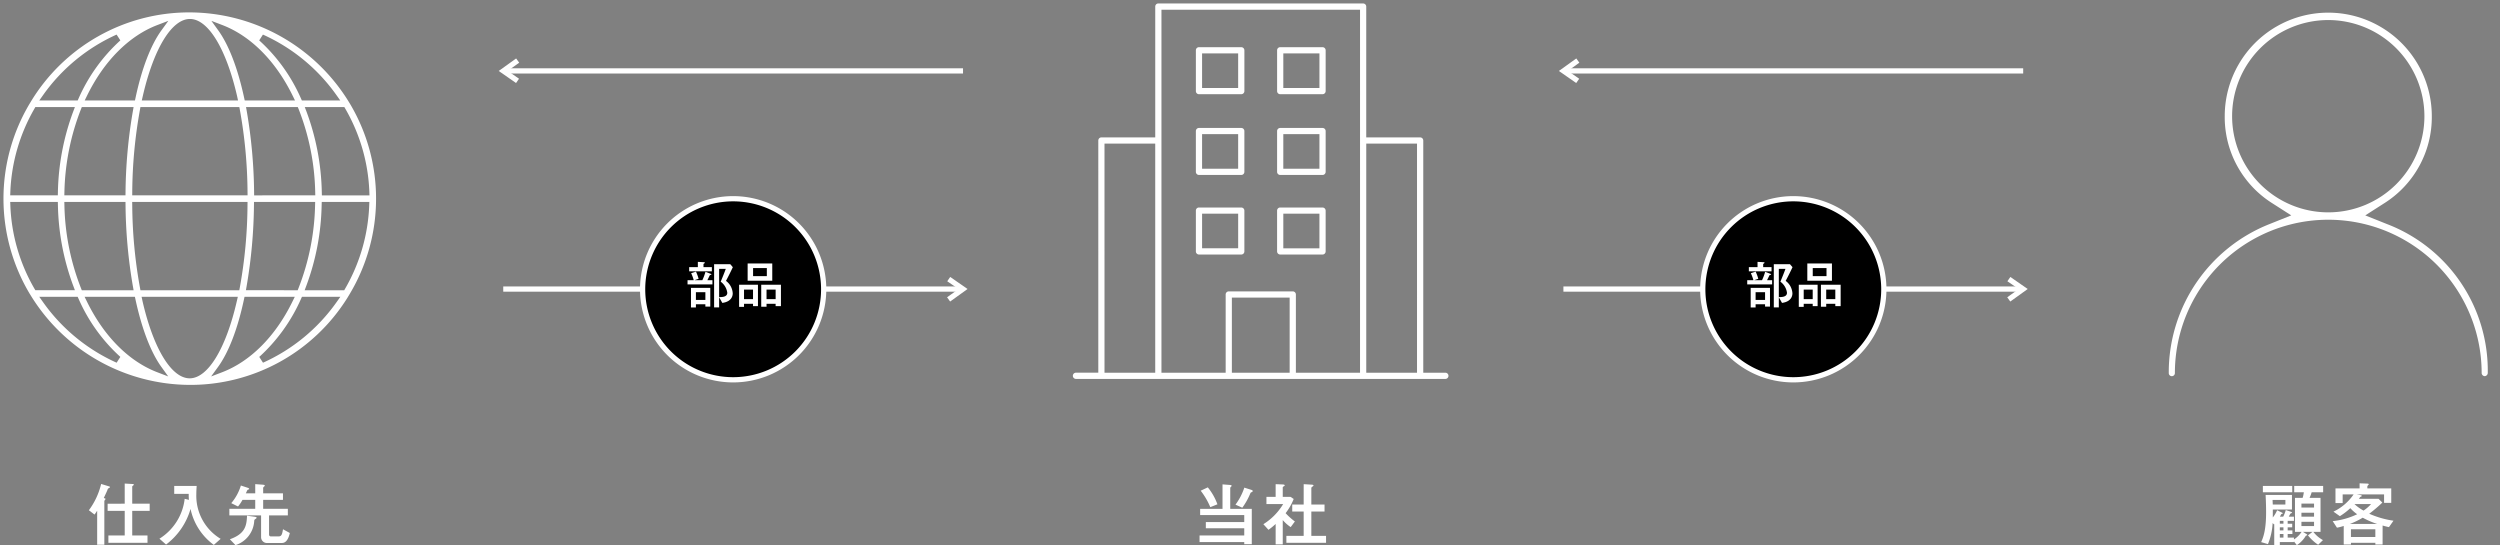
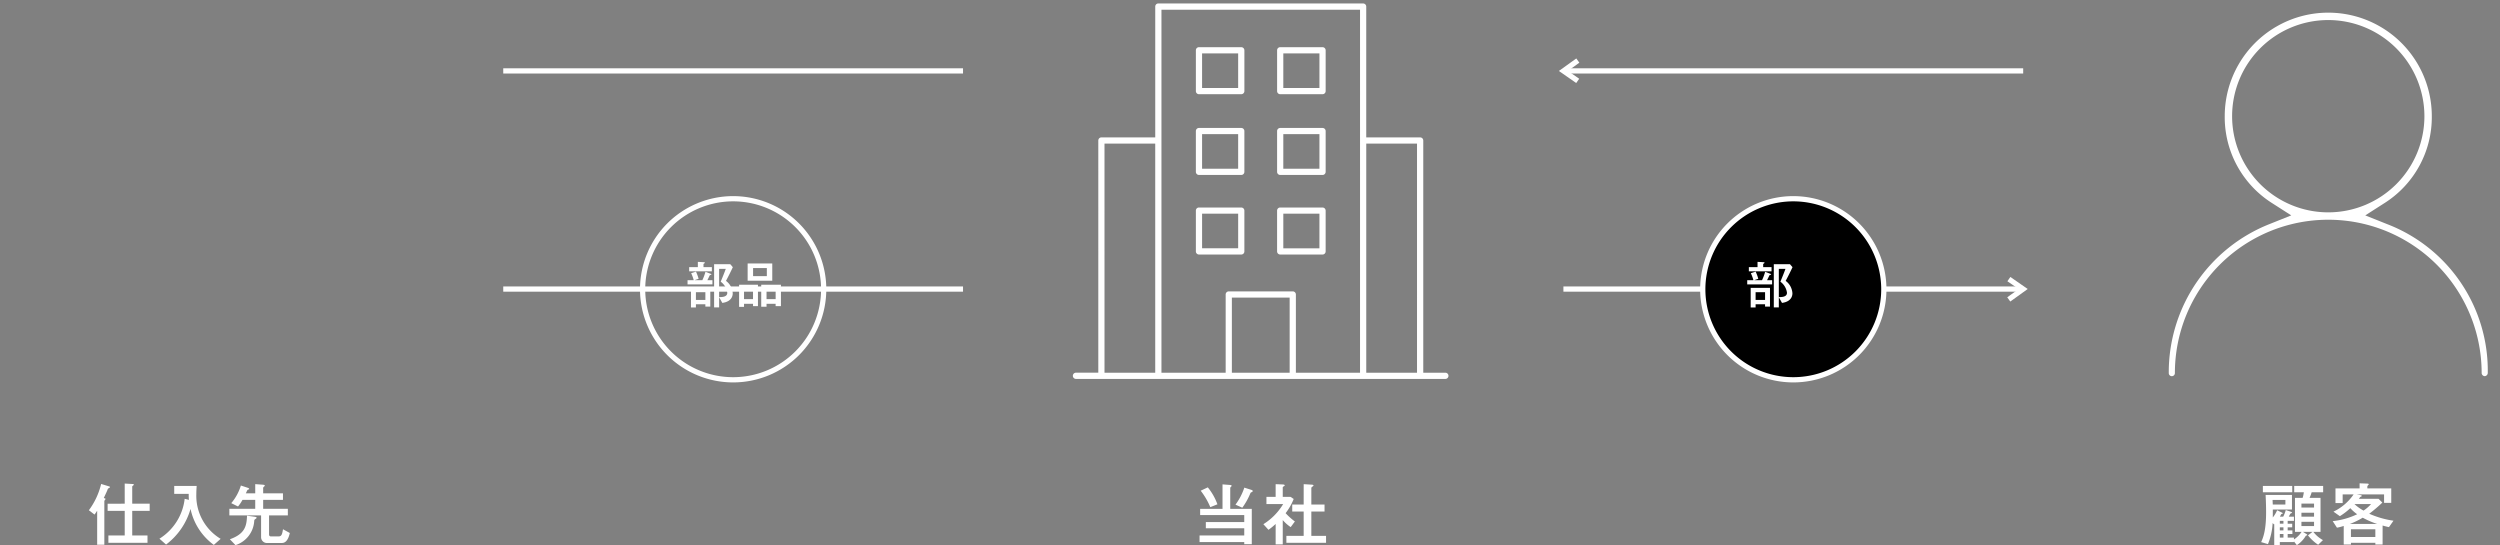
<svg xmlns="http://www.w3.org/2000/svg" id="グループ_18209" data-name="グループ 18209" width="587.313" height="128.059" viewBox="0 0 587.313 128.059">
  <rect x="0" y="0" width="587.313" height="128.059" fill="#808080" stroke="none" />
  <defs>
    <clipPath id="clip-path">
      <rect id="長方形_23737" data-name="長方形 23737" width="587.313" height="128.059" fill="none" />
    </clipPath>
  </defs>
  <rect id="長方形_23733" data-name="長方形 23733" width="108.013" height="1.229" transform="translate(367.284 67.295)" fill="#fff" />
  <path id="パス_4163" data-name="パス 4163" d="M1152.124,164.648l-.717-1,2.682-1.929-2.647-1.84.7-1.009,4.073,2.832Z" transform="translate(-679.856 -93.808)" fill="#fff" />
  <rect id="長方形_23734" data-name="長方形 23734" width="108.013" height="1.229" transform="translate(367.284 16.045)" fill="#fff" />
  <path id="パス_4164" data-name="パス 4164" d="M898.288,39.295l-4.073-2.832,4.093-2.943.717,1-2.682,1.929,2.646,1.84Z" transform="translate(-527.995 -19.792)" fill="#fff" />
  <g id="グループ_18208" data-name="グループ 18208">
    <g id="グループ_18207" data-name="グループ 18207" clip-path="url(#clip-path)">
      <path id="パス_4165" data-name="パス 4165" d="M616.146,90.2a.732.732,0,0,1-.052-1.462l.1,0h5.2V34.185a.731.731,0,0,1,.727-.724h12.65V2.733A.729.729,0,0,1,635.4,2h48.214a.731.731,0,0,1,.727.729V33.46H697a.732.732,0,0,1,.736.727V88.743h5.2a.73.73,0,0,1-.018,1.46Zm20.084-1.46h15.085V70.363a.731.731,0,0,1,.727-.727h15.032a.732.732,0,0,1,.736.728V88.742h15.072V3.468H636.23Zm48.113,0h11.926V34.92H684.343Zm-31.571,0h13.576V71.1H652.771Zm-29.922,0h11.917V34.92H622.849Zm41.27-27.763a.729.729,0,0,1-.724-.732V50.66a.729.729,0,0,1,.627-.724h10.043a.733.733,0,0,1,.736.727v9.58a.729.729,0,0,1-.729.736Zm.735-1.462h8.488v-8.13h-8.484Zm-19.816,1.462a.729.729,0,0,1-.724-.732V50.66a.727.727,0,0,1,.628-.725h10.042a.73.73,0,0,1,.726.727v9.58a.728.728,0,0,1-.728.736Zm.737-1.463h8.476V51.386h-8.476ZM664.12,42.284a.731.731,0,0,1-.723-.727V31.98a.729.729,0,0,1,.727-.736h9.943a.74.74,0,0,1,.523.213.728.728,0,0,1,.214.52v9.584a.731.731,0,0,1-.73.724Zm.735-1.46h8.489V32.7h-8.487Zm-19.817,1.46a.731.731,0,0,1-.724-.727V31.98a.729.729,0,0,1,.727-.736h9.943a.729.729,0,0,1,.727.732v9.585a.73.73,0,0,1-.728.724Zm.736-1.46h8.476V32.7h-8.476Zm18.348-17.508a.729.729,0,0,1-.723-.733V13a.727.727,0,0,1,.657-.73l.066,0h9.947a.73.73,0,0,1,.736.727v9.58a.729.729,0,0,1-.73.736Zm.735-1.459h8.488V13.735h-8.487Zm-19.817,1.459a.729.729,0,0,1-.724-.733V13a.727.727,0,0,1,.657-.73l.067,0h9.947a.73.73,0,0,1,.727.727v9.58a.73.73,0,0,1-.729.736Zm.735-1.46h8.476V13.735h-8.476Z" transform="translate(-363.375 -1.183)" fill="#fff" />
      <path id="パス_4166" data-name="パス 4166" d="M998.019,156.537a21.268,21.268,0,1,1,21.268-21.269,21.293,21.293,0,0,1-21.268,21.269" transform="translate(-576.729 -67.312)" />
      <path id="パス_4167" data-name="パス 4167" d="M997.134,113.728a20.654,20.654,0,1,1-20.654,20.655,20.677,20.677,0,0,1,20.654-20.655m0-1.229a21.883,21.883,0,1,0,21.883,21.883A21.883,21.883,0,0,0,997.134,112.5" transform="translate(-575.843 -66.426)" fill="#fff" />
      <path id="パス_4168" data-name="パス 4168" d="M1003.891,154.519h1.843a12.858,12.858,0,0,0,.737-1.978l1.179.455c.147.061.221.111.221.172s-.025.049-.307.135c-.049.012-.086.049-.184.27-.074.147-.393.811-.467.946h1.192v.982h-5.848v-.982h1.45a9.738,9.738,0,0,0-.6-1.646l1.13-.369a9.711,9.711,0,0,1,.614,1.683Zm.786-4.312,1.339.074c.221.012.307.037.307.111s-.123.184-.172.209c-.122.074-.147.086-.147.123v.725h1.965v.983h-5.332v-.983h2.039Zm-1.609,6.106h4.533v4.41h-1.155v-.552h-2.223v.749h-1.155Zm1.155,2.838h2.224v-1.818h-2.224Zm8.674-7.691c-.59,1.253-.909,1.892-1.609,3.219a3.889,3.889,0,0,1,1.585,2.912c0,.27,0,1.929-2.445,2.26l-.75-1.327V160.9H1008.5V150.76h3.8Zm-3.219.393v6.634c.614,0,1.917.012,1.917-1.02a3.853,3.853,0,0,0-1.548-2.6c.467-1.118.86-2.089,1.192-3.01Z" transform="translate(-591.789 -88.691)" fill="#fff" />
-       <path id="パス_4169" data-name="パス 4169" d="M1035.105,160.609h-2.113v.725h-1.155v-5.2h4.423v5.025h-1.154Zm0-3.341h-2.113v2.248h2.113Zm-1.266-6.131h5.786v4.054h-5.786Zm1.278,2.973h3.231v-1.892h-3.231Zm5.3,6.5h-2.138v.688h-1.241v-5.16h4.632v5.025h-1.253Zm0-3.341h-2.138v2.248h2.138Z" transform="translate(-609.255 -89.24)" fill="#fff" />
      <path id="パス_4170" data-name="パス 4170" d="M693.5,277.853l1.7.131c.18.016.442.033.442.229,0,.082-.328.36-.328.426V283.6h5.061v8.3h-1.769V291.4h-10.5v-1.539h10.5v-1.7h-9.025V286.7h9.025V285.06H688.243V283.6H693.5Zm-3.456.7a13.62,13.62,0,0,1,2.26,3.98l-1.671.671a17.238,17.238,0,0,0-2.26-3.865Zm6.5,4.062a14.123,14.123,0,0,0,2.08-4l1.589.507c.262.082.377.131.377.3,0,.147-.131.213-.295.278-.18.082-.2.114-.311.377a15.821,15.821,0,0,1-1.835,3.259Z" transform="translate(-406.3 -164.06)" fill="#fff" />
      <path id="パス_4171" data-name="パス 4171" d="M727.595,287.085a17.853,17.853,0,0,1-1.687,1.376l-1.2-1.327a14.013,14.013,0,0,0,4.652-4.734h-3.931v-1.687h2.162v-2.981l1.654.066c.049,0,.475.016.475.213,0,.1-.033.115-.328.295a.273.273,0,0,0-.131.262v2.146h1.818l.754.491a13.666,13.666,0,0,1-1.9,3.341,15.2,15.2,0,0,0,2.178,1.949l-.983,1.327a9.275,9.275,0,0,1-1.867-1.654v5.716h-1.671Zm6.584-9.352,1.7.1c.36.016.606.033.606.246,0,.066-.279.245-.36.311a.341.341,0,0,0-.147.327v3.8h3.1v1.638h-3.1v5.716h3.456v1.638h-9.32V289.87h4.062v-5.716h-2.686v-1.638h2.686Z" transform="translate(-427.911 -163.989)" fill="#fff" />
      <path id="パス_4172" data-name="パス 4172" d="M55.533,277.98c.36.115.393.115.393.213,0,.115-.033.131-.344.311a.409.409,0,0,0-.213.311c-.082.246-.393.9-.885,1.949l.262.1c.066.032.147.065.147.114a.643.643,0,0,1-.1.213.746.746,0,0,0-.18.295v10.269H52.928v-7.993c-.377.573-.442.671-.623.9l-1.327-1.016a16.959,16.959,0,0,0,2.883-6.175Zm3.865-.606,1.7.1c.393.016.426.016.426.148a.2.2,0,0,1-.082.163c-.246.2-.278.23-.278.344v3.98h4.1v1.687h-4.1v5.782h3.587v1.72H55.565v-1.72H59.4v-5.782H55.385v-1.687H59.4Z" transform="translate(-30.101 -163.777)" fill="#fff" />
      <path id="パス_4173" data-name="パス 4173" d="M104.235,292.591a14.088,14.088,0,0,1-5.471-8.451,16,16,0,0,1-5.749,8.37l-1.556-1.376a12.747,12.747,0,0,0,5.929-9.369l1,.246a12.185,12.185,0,0,1-.049-1.408H94.932v-1.868h5.274c-.033.475-.082,1.212-.082,1.949a11.8,11.8,0,0,0,5.716,10.483Z" transform="translate(-54.003 -164.58)" fill="#fff" />
      <path id="パス_4174" data-name="パス 4174" d="M134.658,281.4a9.813,9.813,0,0,1-1.048,1.556l-1.589-.786a11.593,11.593,0,0,0,2.26-4.144l1.638.541c.213.066.311.18.311.262s-.1.115-.295.18c-.1.033-.131.115-.2.23-.049.1-.246.54-.295.622h2.212v-2.162l1.769.131c.164.016.475.049.475.213,0,.082-.033.1-.2.262a.424.424,0,0,0-.18.426v1.13h4.652V281.4h-4.652v2.1h5.8v1.539H140.9v4.439c0,.442.246.508.475.508h1.736c.77,0,.868-.557,1.065-1.687l1.6.884c-.524,2.343-1.523,2.343-1.949,2.343h-3.276a1.374,1.374,0,0,1-1.523-1.408v-5.078h-7.452v-1.539h6.077v-2.1Zm-2.965,9.254c3.522-1.261,3.947-3.063,4.029-5.536l1.7.229c.229.033.557.082.557.246,0,.1-.065.147-.344.344-.2.131-.213.278-.229.557a6.349,6.349,0,0,1-4.389,5.536Z" transform="translate(-77.692 -163.966)" fill="#fff" />
      <path id="パス_4175" data-name="パス 4175" d="M1300.125,287.692l-.065.082-.311-.311a15.119,15.119,0,0,1-1.1,4.946l-1.6-.475c.507-1.114,1.163-2.8,1.163-6.994,0-1-.016-2.162-.115-4.095h6.192v3.44h-4.5v1.867a7.717,7.717,0,0,0,1.016-1.7l.95.458c.36.181.393.2.393.263s-.344.163-.377.213c-.1.148-.213.41-.311.573h.77a7.7,7.7,0,0,0,.606-1.556l1.065.36c.246.082.41.147.41.245,0,.082-.328.2-.377.229a7.805,7.805,0,0,0-.393.721h1.212v.983h-1.474v.672h1.065v.851h-1.065v.721h1.114v.852h-1.114v.835h1.474v.442a6.2,6.2,0,0,0,1.8-1.786h-1.556v-7.993h1.8a7.3,7.3,0,0,0,.278-1.31h-2.26v-1.491h6.8v1.491h-2.7a8.971,8.971,0,0,1-.491,1.31H1311v7.993h-1.687a7.076,7.076,0,0,0,2.26,1.933l-1.13,1.1a10.293,10.293,0,0,1-2.391-2.211l1.065-.819h-2.244l.77.476c.1.049.246.163.246.262,0,.066-.131.1-.246.132a.316.316,0,0,0-.164.147,6.5,6.5,0,0,1-2.047,2.1l-.688-.884v.163h-3.308v.688h-1.311Zm-2.67-8.959h6.9v1.491h-6.9Zm5.29,4.373v-1.081h-3.014l.049,1.081Zm-.458,3.833h-.852v.672h.852Zm0,1.523h-.852v.721h.852Zm-.851,2.408h.852v-.835h-.852Zm8.042-7.977h-2.965v.917h2.965Zm0,2.146h-2.965v.917h2.965Zm0,2.13h-2.965v1h2.965Z" transform="translate(-765.849 -164.58)" fill="#fff" />
      <path id="パス_4176" data-name="パス 4176" d="M1349.812,291.634h-1.7v-.41h-5.733v.41h-1.7v-4.373a10.814,10.814,0,0,1-1.589.41l-1-1.54a17.311,17.311,0,0,0,5.749-1.621,8.806,8.806,0,0,1-1.606-1.425,15.928,15.928,0,0,1-2.457,1.884l-1.507-1.065a11.97,11.97,0,0,0,4.734-4.046h-2.572v2.031h-1.687v-3.439h5.667v-1.2l1.818.066c.246.016.327.065.327.147a.351.351,0,0,1-.147.229.509.509,0,0,0-.18.41v.344h5.618v3.391h-1.687v-1.982h-6.437l.9.164c.213.033.295.1.295.18,0,.115-.065.131-.229.2-.147.049-.246.2-.442.491h4.619l.884.885a32.273,32.273,0,0,1-3.079,2.621,21.667,21.667,0,0,0,5.7,1.638l-1.064,1.506a15.338,15.338,0,0,1-1.491-.377Zm-1.294-4.849a19.4,19.4,0,0,1-3.374-1.457,18.075,18.075,0,0,1-3,1.457Zm-6.142,3.08h5.733v-1.818h-5.733Zm.819-7.747a10.116,10.116,0,0,0,2.146,1.539,9.173,9.173,0,0,0,1.769-1.539Z" transform="translate(-790.081 -163.706)" fill="#fff" />
      <rect id="長方形_23735" data-name="長方形 23735" width="108.013" height="1.229" transform="translate(118.225 67.295)" fill="#fff" />
-       <path id="パス_4177" data-name="パス 4177" d="M543.986,164.648l-.717-1,2.682-1.929-2.646-1.84.7-1.009,4.073,2.832Z" transform="translate(-320.777 -93.808)" fill="#fff" />
      <rect id="長方形_23736" data-name="長方形 23736" width="108.013" height="1.229" transform="translate(118.225 16.045)" fill="#fff" />
-       <path id="パス_4178" data-name="パス 4178" d="M290.15,39.295l-4.073-2.832,4.093-2.943.718,1L288.2,36.446l2.647,1.84Z" transform="translate(-168.916 -19.792)" fill="#fff" />
-       <path id="パス_4179" data-name="パス 4179" d="M389.881,156.537a21.268,21.268,0,1,1,21.268-21.269,21.293,21.293,0,0,1-21.268,21.269" transform="translate(-217.65 -67.312)" />
      <path id="パス_4180" data-name="パス 4180" d="M389,113.728a20.654,20.654,0,1,1-20.654,20.655A20.677,20.677,0,0,1,389,113.728m0-1.229a21.883,21.883,0,1,0,21.883,21.883A21.883,21.883,0,0,0,389,112.5" transform="translate(-216.764 -66.426)" fill="#fff" />
      <path id="パス_4181" data-name="パス 4181" d="M396.027,154.519h1.843a12.853,12.853,0,0,0,.737-1.978l1.18.455c.147.061.221.111.221.172s-.025.049-.307.135c-.049.012-.086.049-.184.27-.074.147-.393.811-.467.946h1.192v.982h-5.848v-.982h1.45a9.737,9.737,0,0,0-.6-1.646l1.13-.369a9.721,9.721,0,0,1,.614,1.683Zm.786-4.312,1.339.074c.221.012.307.037.307.111s-.123.184-.172.209c-.122.074-.147.086-.147.123v.725h1.965v.983h-5.332v-.983h2.04Zm-1.61,6.106h4.533v4.41h-1.155v-.552h-2.223v.749H395.2Zm1.155,2.838h2.224v-1.818h-2.224Zm8.674-7.691c-.59,1.253-.909,1.892-1.609,3.219a3.889,3.889,0,0,1,1.585,2.912c0,.27,0,1.929-2.445,2.26l-.749-1.327V160.9h-1.18V150.76h3.8Zm-3.219.393v6.634c.614,0,1.917.012,1.917-1.02a3.853,3.853,0,0,0-1.548-2.6c.467-1.118.86-2.089,1.192-3.01Z" transform="translate(-232.872 -88.691)" fill="#fff" />
      <path id="パス_4182" data-name="パス 4182" d="M427.241,160.609h-2.113v.725h-1.155v-5.2H428.4v5.025h-1.155Zm0-3.341h-2.113v2.248h2.113Zm-1.265-6.131h5.786v4.054h-5.786Zm1.278,2.973h3.231v-1.892h-3.231Zm5.3,6.5h-2.138v.688H429.17v-5.16H433.8v5.025h-1.253Zm0-3.341h-2.138v2.248h2.138Z" transform="translate(-250.338 -89.24)" fill="#fff" />
      <path id="パス_4183" data-name="パス 4183" d="M1318.287,92.662a.774.774,0,0,1-.719-.718,36.033,36.033,0,0,0-72.066,0,.719.719,0,0,1-1.438,0,37.454,37.454,0,0,1,23.6-34.986l5.177-2.071-4.7-3.006a23.907,23.907,0,0,1-10.93-20.295,24.323,24.323,0,0,1,48.647,0,23.908,23.908,0,0,1-10.93,20.295l-4.7,3.006,5.177,2.071a36.86,36.86,0,0,1,23.6,34.937v.05a.774.774,0,0,1-.719.718M1281.533,9a22.588,22.588,0,1,0,22.588,22.588A22.613,22.613,0,0,0,1281.533,9" transform="translate(-734.566 -4.289)" fill="#fff" />
-       <path id="パス_4184" data-name="パス 4184" d="M45.772,94.622A44.05,44.05,0,0,1,8.266,73.384l-.054-.09L8.2,73.288A43.6,43.6,0,0,1,8.2,28.458a.9.9,0,0,0,.1-.164A43.48,43.48,0,0,1,45.755,7.114,44.051,44.051,0,0,1,83.261,28.352l.057.094.007.007a43.6,43.6,0,0,1-.033,44.884l-.513.853A43.471,43.471,0,0,1,45.772,94.622M34.658,74.931c2.569,11.194,6.815,18.148,11.082,18.148s8.513-6.954,11.082-18.148l.23-1H34.444Zm23.828-.354c-1.477,6.91-3.581,12.384-6.086,15.832l-1.622,2.232,2.577-.986c6.656-2.547,12.518-8.423,16.5-16.546l.579-1.18H58.625Zm-36.852.532c3.988,8.125,9.85,14,16.506,16.547l2.563.98L39.1,90.411c-2.488-3.446-4.593-8.922-6.088-15.836l-.14-.646H21.055Zm50.265-.7a40.517,40.517,0,0,1-9.809,13.639l.876,1.363A42.494,42.494,0,0,0,80.223,75.221l.917-1.293H72.118Zm-60.576.814A42.534,42.534,0,0,0,28.579,89.409l.874-1.364A40.088,40.088,0,0,1,19.646,74.41l-.218-.481H10.406Zm4.991-22.74a56.355,56.355,0,0,0,3.879,19.388l.206.514H32.566l-.171-.962a118.667,118.667,0,0,1-1.723-18.97l-.01-.809H16.293Zm60.429-.042a57.431,57.431,0,0,1-3.577,18.836l-.417,1.108h9.3l.236-.409a42.33,42.33,0,0,0,5.634-19.482l.033-.851H76.765Zm-15.9.011a118.671,118.671,0,0,1-1.723,18.97l-.171.962H71.114l.206-.516A56.72,56.72,0,0,0,75.2,52.481l.021-.84H60.851Zm-28.594.019a112.118,112.118,0,0,0,1.8,19.244l.125.669H57.4l.125-.669a112.152,112.152,0,0,0,1.8-19.244l.009-.829h-27.1Zm-28.636.02A42.149,42.149,0,0,0,9.244,71.974l.237.409h9.3l-.417-1.108a57.431,57.431,0,0,1-3.577-18.836l-.02-.8H3.58Zm16.581-22.62a56.72,56.72,0,0,0-3.879,19.386l-.021.84H30.661l.01-.809a118.671,118.671,0,0,1,1.723-18.97l.171-.962H20.4Zm53.007.592A57.438,57.438,0,0,1,76.777,49.3l.02.8H87.981l-.031-.849a42.146,42.146,0,0,0-5.634-19.484l-.237-.409h-9.3Zm-14.05-.145a118.662,118.662,0,0,1,1.723,18.97l.01.809H75.251l-.021-.84A56.355,56.355,0,0,0,71.35,29.867l-.206-.514H58.978Zm-25.1-.294a112.144,112.144,0,0,0-1.8,19.244l-.009.829h27.1l-.009-.829a112.144,112.144,0,0,0-1.8-19.244l-.125-.669H34.171Zm-24.8-.26A42.337,42.337,0,0,0,3.611,49.244l-.033.851H14.764l.02-.8a57.431,57.431,0,0,1,3.577-18.836l.417-1.108h-9.3ZM62.075,13.691a40.083,40.083,0,0,1,9.807,13.635l.218.481h9.022L80.2,26.515A42.531,42.531,0,0,0,62.949,12.327Zm-9.629-2.366c2.489,3.447,4.594,8.923,6.088,15.837l.14.646H70.488l-.579-1.18c-3.988-8.125-9.85-14-16.506-16.547L50.84,9.1ZM45.8,8.658c-4.266,0-8.513,6.954-11.082,18.148l-.23,1H57.1l-.215-1C54.316,15.612,50.07,8.658,45.8,8.658m-7.647,1.423c-6.656,2.547-12.518,8.424-16.5,16.547l-.579,1.18H32.887l.139-.648c1.477-6.909,3.581-12.384,6.085-15.833l1.622-2.233Zm-9.578,2.246A42.494,42.494,0,0,0,11.322,26.515l-.917,1.293h9.021l.218-.479A40.516,40.516,0,0,1,29.454,13.69Z" transform="translate(-1.181 -4.201)" fill="#fff" />
    </g>
  </g>
</svg>